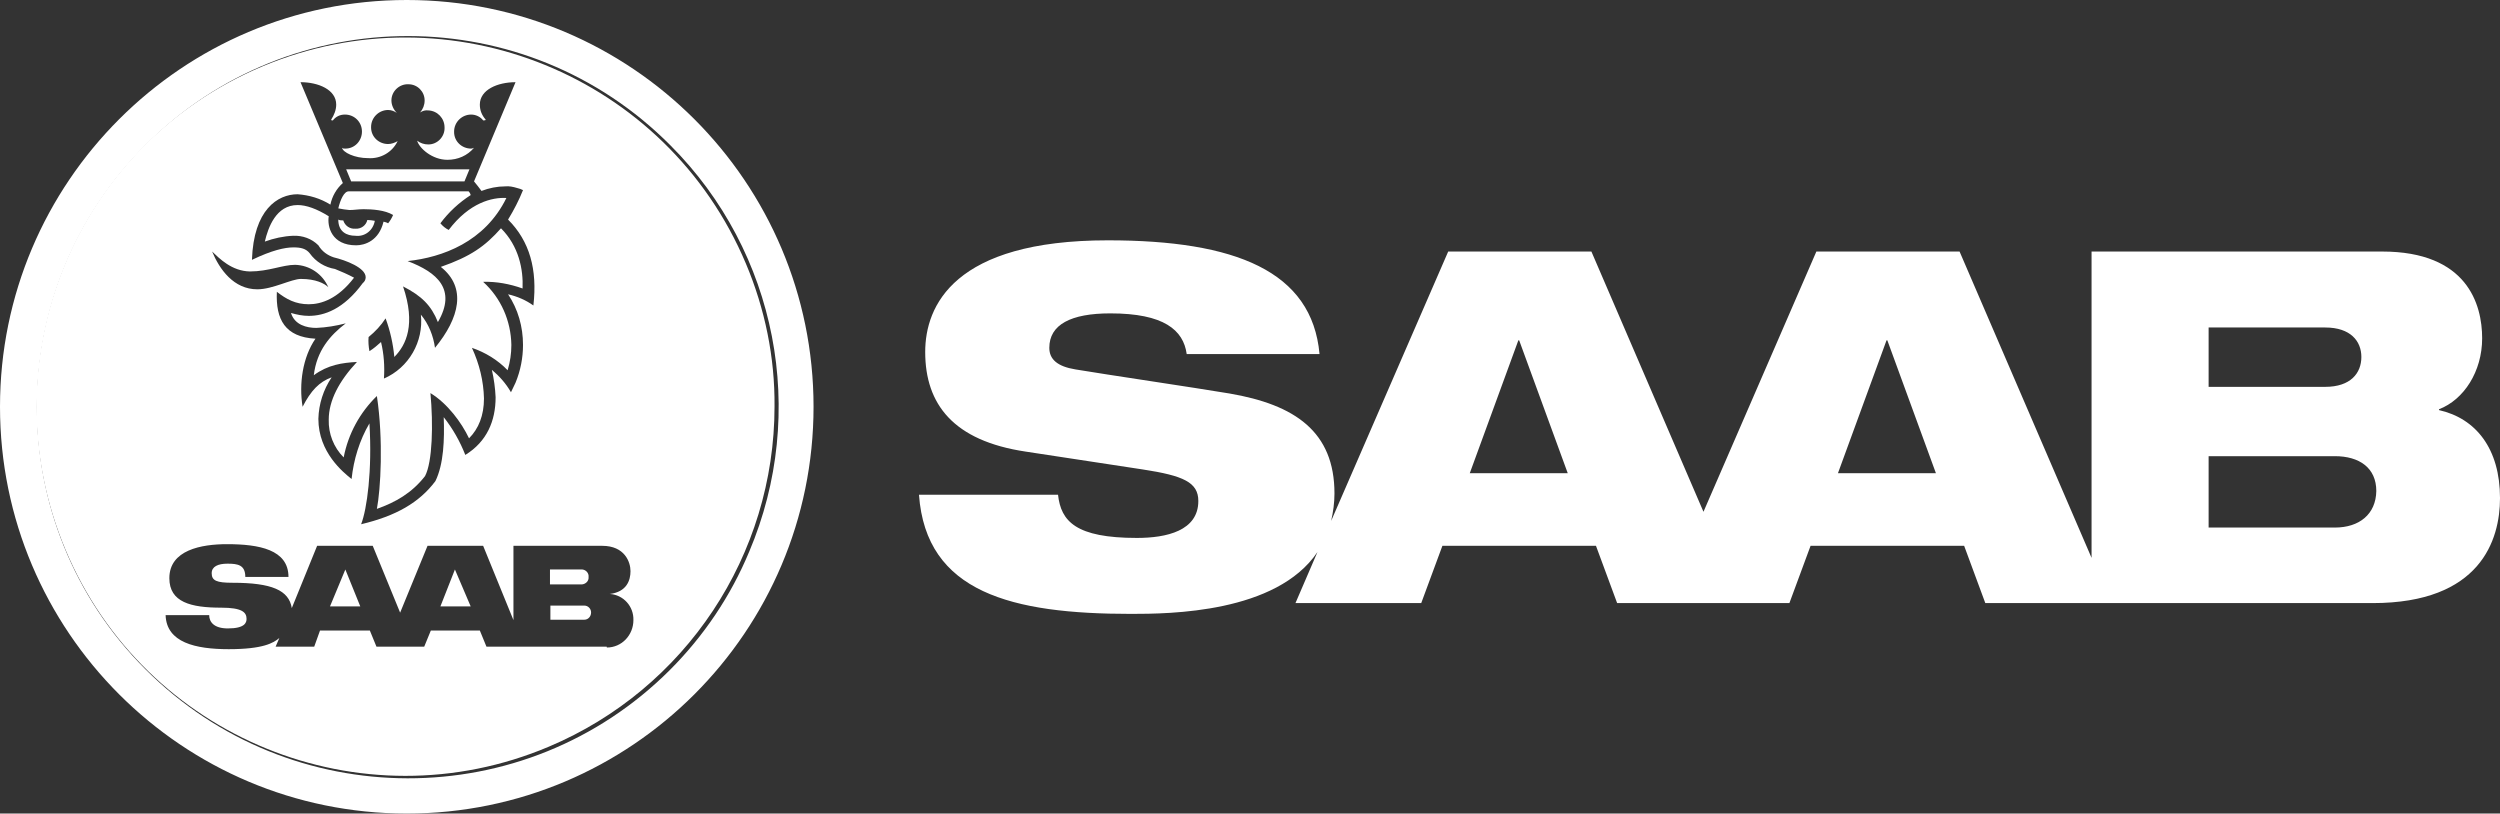
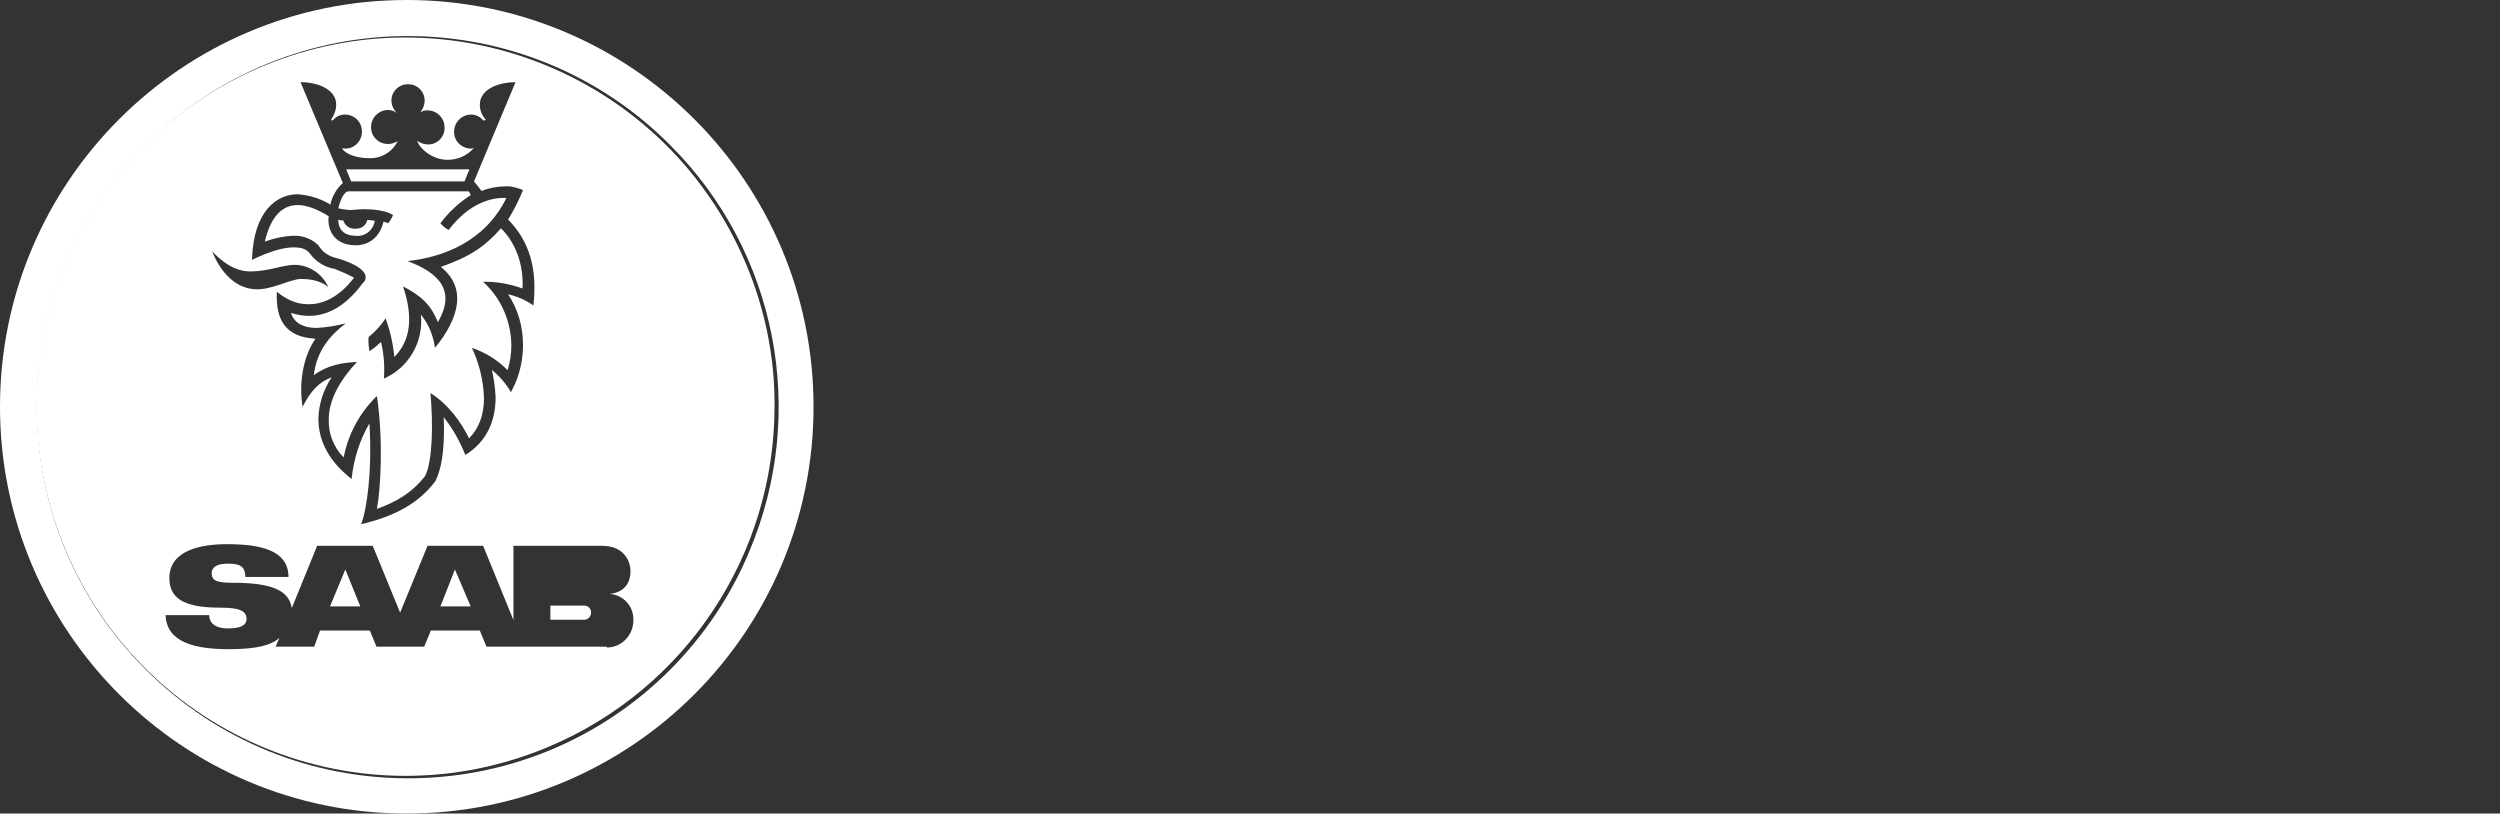
<svg xmlns="http://www.w3.org/2000/svg" id="Group_194" x="0px" y="0px" viewBox="0 0 602.3 196" style="enable-background:new 0 0 602.3 196;" xml:space="preserve">
  <rect x="0" y="0" width="602.3" height="196" fill="#333333" stroke="none" />
  <style type="text/css">	.st0{fill:#FFFFFF;}</style>
  <g id="Group_193">
-     <path id="Path_1253" class="st0" d="M587.6,98.8v-0.2c6-2.3,10.4-9.1,10.4-17.1c0-8.2-3.6-20.9-24.1-20.9h-70v73.8l-31.8-73.8  h-34.5l-27.2,62.7l-27-62.7h-34.5l-28.2,64.9c0.5-2.2,0.8-4.4,0.8-6.6c0-14.9-9.5-21.4-25.3-24.1c-8.3-1.4-30-4.6-37.1-5.8  c-4.3-0.7-6.3-2.4-6.3-5.2c0-5.6,5.2-8.3,14.7-8.3c12.9,0,17.6,4,18.4,9.8h32c-1.8-20-20.3-27.4-51-27.4c-37.1,0-44,15.8-44,26.9  c0,12.6,6.8,21.4,24.2,24l28.2,4.3c9.8,1.5,13.4,3.1,13.4,7.6c0,7.2-7.7,8.9-14.8,8.9c-14.7,0-18.3-4-19-10.4h-33.5  c1.7,23.6,22.4,28.7,51.1,28.7c9.3,0,35-0.2,44.9-14.9l-5.3,12.3h30.3l5.1-13.8h37l5.1,13.8h41.5l5.1-13.8h37l5.1,13.8h93.3  c26,0,30.7-15.2,30.7-25.3C602.3,108.1,596.5,100.8,587.6,98.8 M354.1,114l11.7-32h0.2l11.7,32H354.1z M442.8,114l11.7-32h0.2  l11.7,32H442.8z M532.1,78.9h28.1c6.1,0,8.7,3.3,8.7,7.1c0,3.9-2.6,7.2-8.7,7.2h-28.1V78.9z M562.5,127.1h-30.4v-17.2h30.4  c5.9,0,10,2.8,10,8.4C572.4,123.9,568.4,127.1,562.5,127.1" />
    <path id="Path_1254" class="st0" d="M140.8,145.9h-8.2v3.4h8.2c0.9,0,1.6-0.8,1.6-1.7c0,0,0-0.1,0-0.1  C142.4,146.7,141.7,145.9,140.8,145.9C140.8,145.9,140.8,145.9,140.8,145.9" />
    <path id="Path_1255" class="st0" d="M106.1,146.1h7.3l-3.8-8.9L106.1,146.1z" />
-     <path id="Path_1256" class="st0" d="M141.8,139c0.1-0.9-0.6-1.7-1.5-1.8c0,0-0.1,0-0.1,0h-7.7v3.6h7.7  C141.2,140.7,141.9,139.9,141.8,139" />
    <path id="Path_1257" class="st0" d="M179.7,63.5C160.6,18.2,108.5-3,63.2,16S-3.3,87.2,15.8,132.5S87,199,132.2,179.9  c33-13.9,54.4-46.2,54.4-82C186.7,86.1,184.3,74.4,179.7,63.5 M71.7,46.8c2.8,0.2,5.5,1,7.9,2.5c0.4-2,1.5-3.9,3-5.2L72.4,19.8  c4.3,0,8.6,1.8,8.6,5.4c0,1.3-0.5,2.5-1.2,3.6c0,0.2,0,0.2,0.2,0.2h0.2c0.7-0.9,1.7-1.4,2.9-1.4c2.3,0,4.1,1.8,4.1,4.1  c0,2.2-1.7,4.1-4,4.1c0,0-0.1,0-0.1,0c-0.3,0-0.5,0-0.7-0.2c0.2,1.1,3,2.5,6.3,2.5c3,0.2,5.8-1.4,7.1-4.1c-0.7,0.4-1.5,0.7-2.3,0.7  c-2.2,0-4.1-1.7-4.1-4c0,0,0-0.1,0-0.1c0-2.3,1.9-4.1,4.1-4.1c0.8,0,1.5,0.3,2.1,0.7c-0.8-0.8-1.3-1.9-1.3-3c0-2.2,1.9-4,4.1-3.9  c0,0,0,0,0,0c2.2,0,3.9,1.8,3.9,3.9c0,1.1-0.4,2.1-1.1,2.9c0.6-0.4,1.3-0.6,2-0.5c2.2,0.1,3.9,1.9,3.9,4.1c0.1,2.2-1.7,4.1-3.9,4.1  c0,0,0,0,0,0c-1,0-1.9-0.3-2.7-0.9c0.5,1.8,3.6,4.6,7.3,4.6c2.5,0,4.8-1,6.4-2.9c-0.2,0.1-0.5,0.2-0.7,0.2c-2.2,0-4.1-1.7-4.1-4  c0,0,0-0.1,0-0.1c0-2.3,1.9-4.1,4.1-4.1c1.1,0,2.2,0.5,2.9,1.4h0.2c0.2,0,0.4,0,0.4-0.2c-0.9-1-1.4-2.2-1.4-3.6  c0-3.6,4.3-5.4,8.6-5.4l-10,23.9c0.6,0.7,1.2,1.5,1.8,2.3c1.8-0.7,3.8-1.1,5.7-1.1c1-0.1,1.9,0.1,2.9,0.4c0.5,0.1,1,0.3,1.4,0.5  c-1,2.5-2.2,4.8-3.6,7.1c5.2,5.2,7.1,12,6.1,20.7c-1.8-1.3-3.9-2.2-6.1-2.7c2.4,3.6,3.6,7.8,3.6,12.2c0,3.1-0.6,6.2-1.8,9.1  l-1.1,2.3c-1.2-2.1-2.8-3.9-4.6-5.4c0.5,2.2,0.8,4.4,0.9,6.6c0,5.7-2.1,10.7-7.3,13.9c-1.3-3.3-3-6.3-5.2-9.1  c0.2,5.4,0,11.3-2,15.4c-3.9,5.2-9.5,8.4-17.9,10.4c1.4-3.6,2.7-12.9,2-24.3c-2.4,4.1-3.8,8.7-4.3,13.4c-2-1.6-8-6.4-8-14.5  c0.1-3.6,1.2-7,3.2-10c-3,1.1-5,3.2-7,7.1C72,92.5,72.9,86.1,76,81.6c-7.3-0.4-9.6-4.6-9.3-11.3c2.3,1.8,4.5,3,7.7,3  c3,0,7-1.3,10.9-6.4c-1.5-0.8-3.1-1.5-4.6-2.1c-2.4-0.4-4.6-1.7-6.1-3.8c-0.9-1.1-2.1-1.4-3.9-1.4c-2.1,0-5.2,0.7-10,3  C61.1,50.5,66.9,46.8,71.7,46.8 M60.2,65.4c4.5,0,7.9-1.6,10.9-1.6c3.5,0.1,6.6,2.2,8,5.4c-0.9-0.9-3-2-6.6-2  c-2.3,0-6.8,2.5-10.5,2.5c-5.7,0-9.1-4.8-10.9-9.1C52.9,62.3,55.8,65.3,60.2,65.4 M146.1,155.8h-28.9l-1.6-3.9h-11.8l-1.6,3.9H90.7  l-1.6-3.9h-12l-1.4,3.9h-9.3l0.9-2.1c-1.4,1.2-3.9,2.7-12.2,2.7c-8,0-15-1.6-15.2-8.2h10.5c0,1.6,1.1,3.2,4.5,3.2  c4.1,0,4.5-1.4,4.5-2.3c0-1.6-1.1-2.7-6.1-2.7c-7.3,0-12.5-1.3-12.5-7.1c0-6.8,7.7-8.2,13.9-8.2c7.7,0,14.8,1.3,14.8,7.9H59.1  c0-2.9-1.8-3.2-4.3-3.2c-2.3,0-3.8,0.7-3.8,2.3c0,1.8,1.2,2.3,5,2.3c9.5,0,13.6,1.8,14.3,6.1l6.1-15h13.4l6.6,16.1l6.6-16.1h13.4  l7.3,17.9v-17.9h21.4c5.4,0,6.8,3.9,6.8,6.1s-0.9,5-5,5.5c3.3,0.2,5.8,3,5.7,6.3c0,3.6-2.8,6.6-6.4,6.6  C146.2,155.8,146.2,155.8,146.1,155.8" />
    <path id="Path_1258" class="st0" d="M79.5,146.1h7.3l-3.6-8.9L79.5,146.1z" />
    <path id="Path_1259" class="st0" d="M98,0C43.9,0,0,43.9,0,98s43.9,98,98,98c54.1,0,98-43.9,98-98C196,43.9,152.1,0,98,0   M161.4,161.4c-34.9,34.9-91.5,34.8-126.4-0.2S0.2,69.7,35.2,34.8S126.7,0,161.5,35c25.7,25.7,33.2,64.4,19,97.9  C176.1,143.5,169.6,153.2,161.4,161.4" />
    <path id="Path_1260" class="st0" d="M90.3,53.2c-0.6-0.1-1.2-0.2-1.8-0.2c-0.3,1.3-1.5,2.2-2.9,2.1c-1.3,0.1-2.5-0.7-2.9-2  c-0.4,0-0.9,0-1.2-0.2c0,3,2.1,3.9,4.1,3.9C87.9,57.1,89.9,55.5,90.3,53.2" />
    <path id="Path_1261" class="st0" d="M80.4,62c2.9,0.7,7.7,2.5,7.7,4.8c0,0.6-0.3,1.1-0.7,1.4c-4.6,6.3-9.3,7.9-13,7.9  c-1.5,0-2.9-0.3-4.3-0.7c0.9,2.9,3.8,3.6,6.1,3.6c2.4-0.1,4.8-0.5,7.1-1.1c-3.8,2.9-7,6.6-7.7,12.5c3.4-2.5,6.8-3,10.4-3.2  c-4.3,4.6-6.8,9.3-6.8,13.9c-0.1,3.4,1.2,6.7,3.6,9.1c1.1-5.7,3.9-10.8,8-14.8c1.6,10.7,0.9,22.5,0,27.2c4.5-1.6,8.4-3.8,11.6-7.9  c1.8-3.4,2-12.5,1.3-20c4.1,2.5,7.5,7.1,9.3,10.9c2.3-2.3,3.6-5.5,3.6-9.6c-0.1-4.2-1.1-8.3-2.9-12.2c3.2,1.1,6.2,2.9,8.6,5.4  c0.6-2,0.9-4,0.9-6.1c-0.1-5.8-2.5-11.3-6.8-15.2c3.2-0.1,6.4,0.5,9.5,1.6c0.2-4.6-0.9-10.2-5.2-14.5c-3.8,4.3-7.3,6.8-14.5,9.3  c6.3,5,4.5,12.3-1.4,19.5c-0.4-2.9-1.5-5.7-3.4-8c0.7,6.5-2.9,12.8-8.9,15.4c0.2-2.9,0-5.9-0.7-8.8C90.9,83.2,90,84,89,84.6  c-0.2-1.1-0.3-2.3-0.2-3.4c1.6-1.3,3-2.8,4.1-4.5c1.1,3,1.8,6.1,2.1,9.3c2.9-2.9,5.2-7.9,2.1-17c4.5,2.3,6.8,4.6,8.4,8.6  c4.6-7.9-0.2-12-7.3-14.7c8.4-0.9,18.6-4.6,23.8-15.2c-3.4-0.2-8.9,1.1-13.9,7.7c-0.8-0.4-1.4-0.9-2-1.6c2-2.7,4.5-5,7.3-6.8  c-0.1-0.4-0.3-0.7-0.5-0.9H84c-1.1,0-2,2-2.5,4.1c0.9,0.2,1.8,0.3,2.7,0.4c1.1,0,2.1-0.2,3.4-0.2c2,0,5.2,0.2,7.1,1.4  c-0.3,0.7-0.7,1.4-1.2,2c-0.3-0.2-0.7-0.3-1.1-0.4c-1.1,4.6-4.5,5.7-6.6,5.7c-5.9,0-7-4.5-6.6-7c-2.9-1.8-5.4-2.7-7.5-2.7  c-5.2,0-7.1,5.4-7.9,8.8c2.2-0.8,4.5-1.3,6.8-1.4c2.3-0.1,4.5,0.7,6.1,2.3C77.6,60.6,78.9,61.5,80.4,62" />
    <path id="Path_1262" class="st0" d="M111.9,43.7l1.2-2.9H83.4l1.2,2.9H111.9z" />
  </g>
</svg>